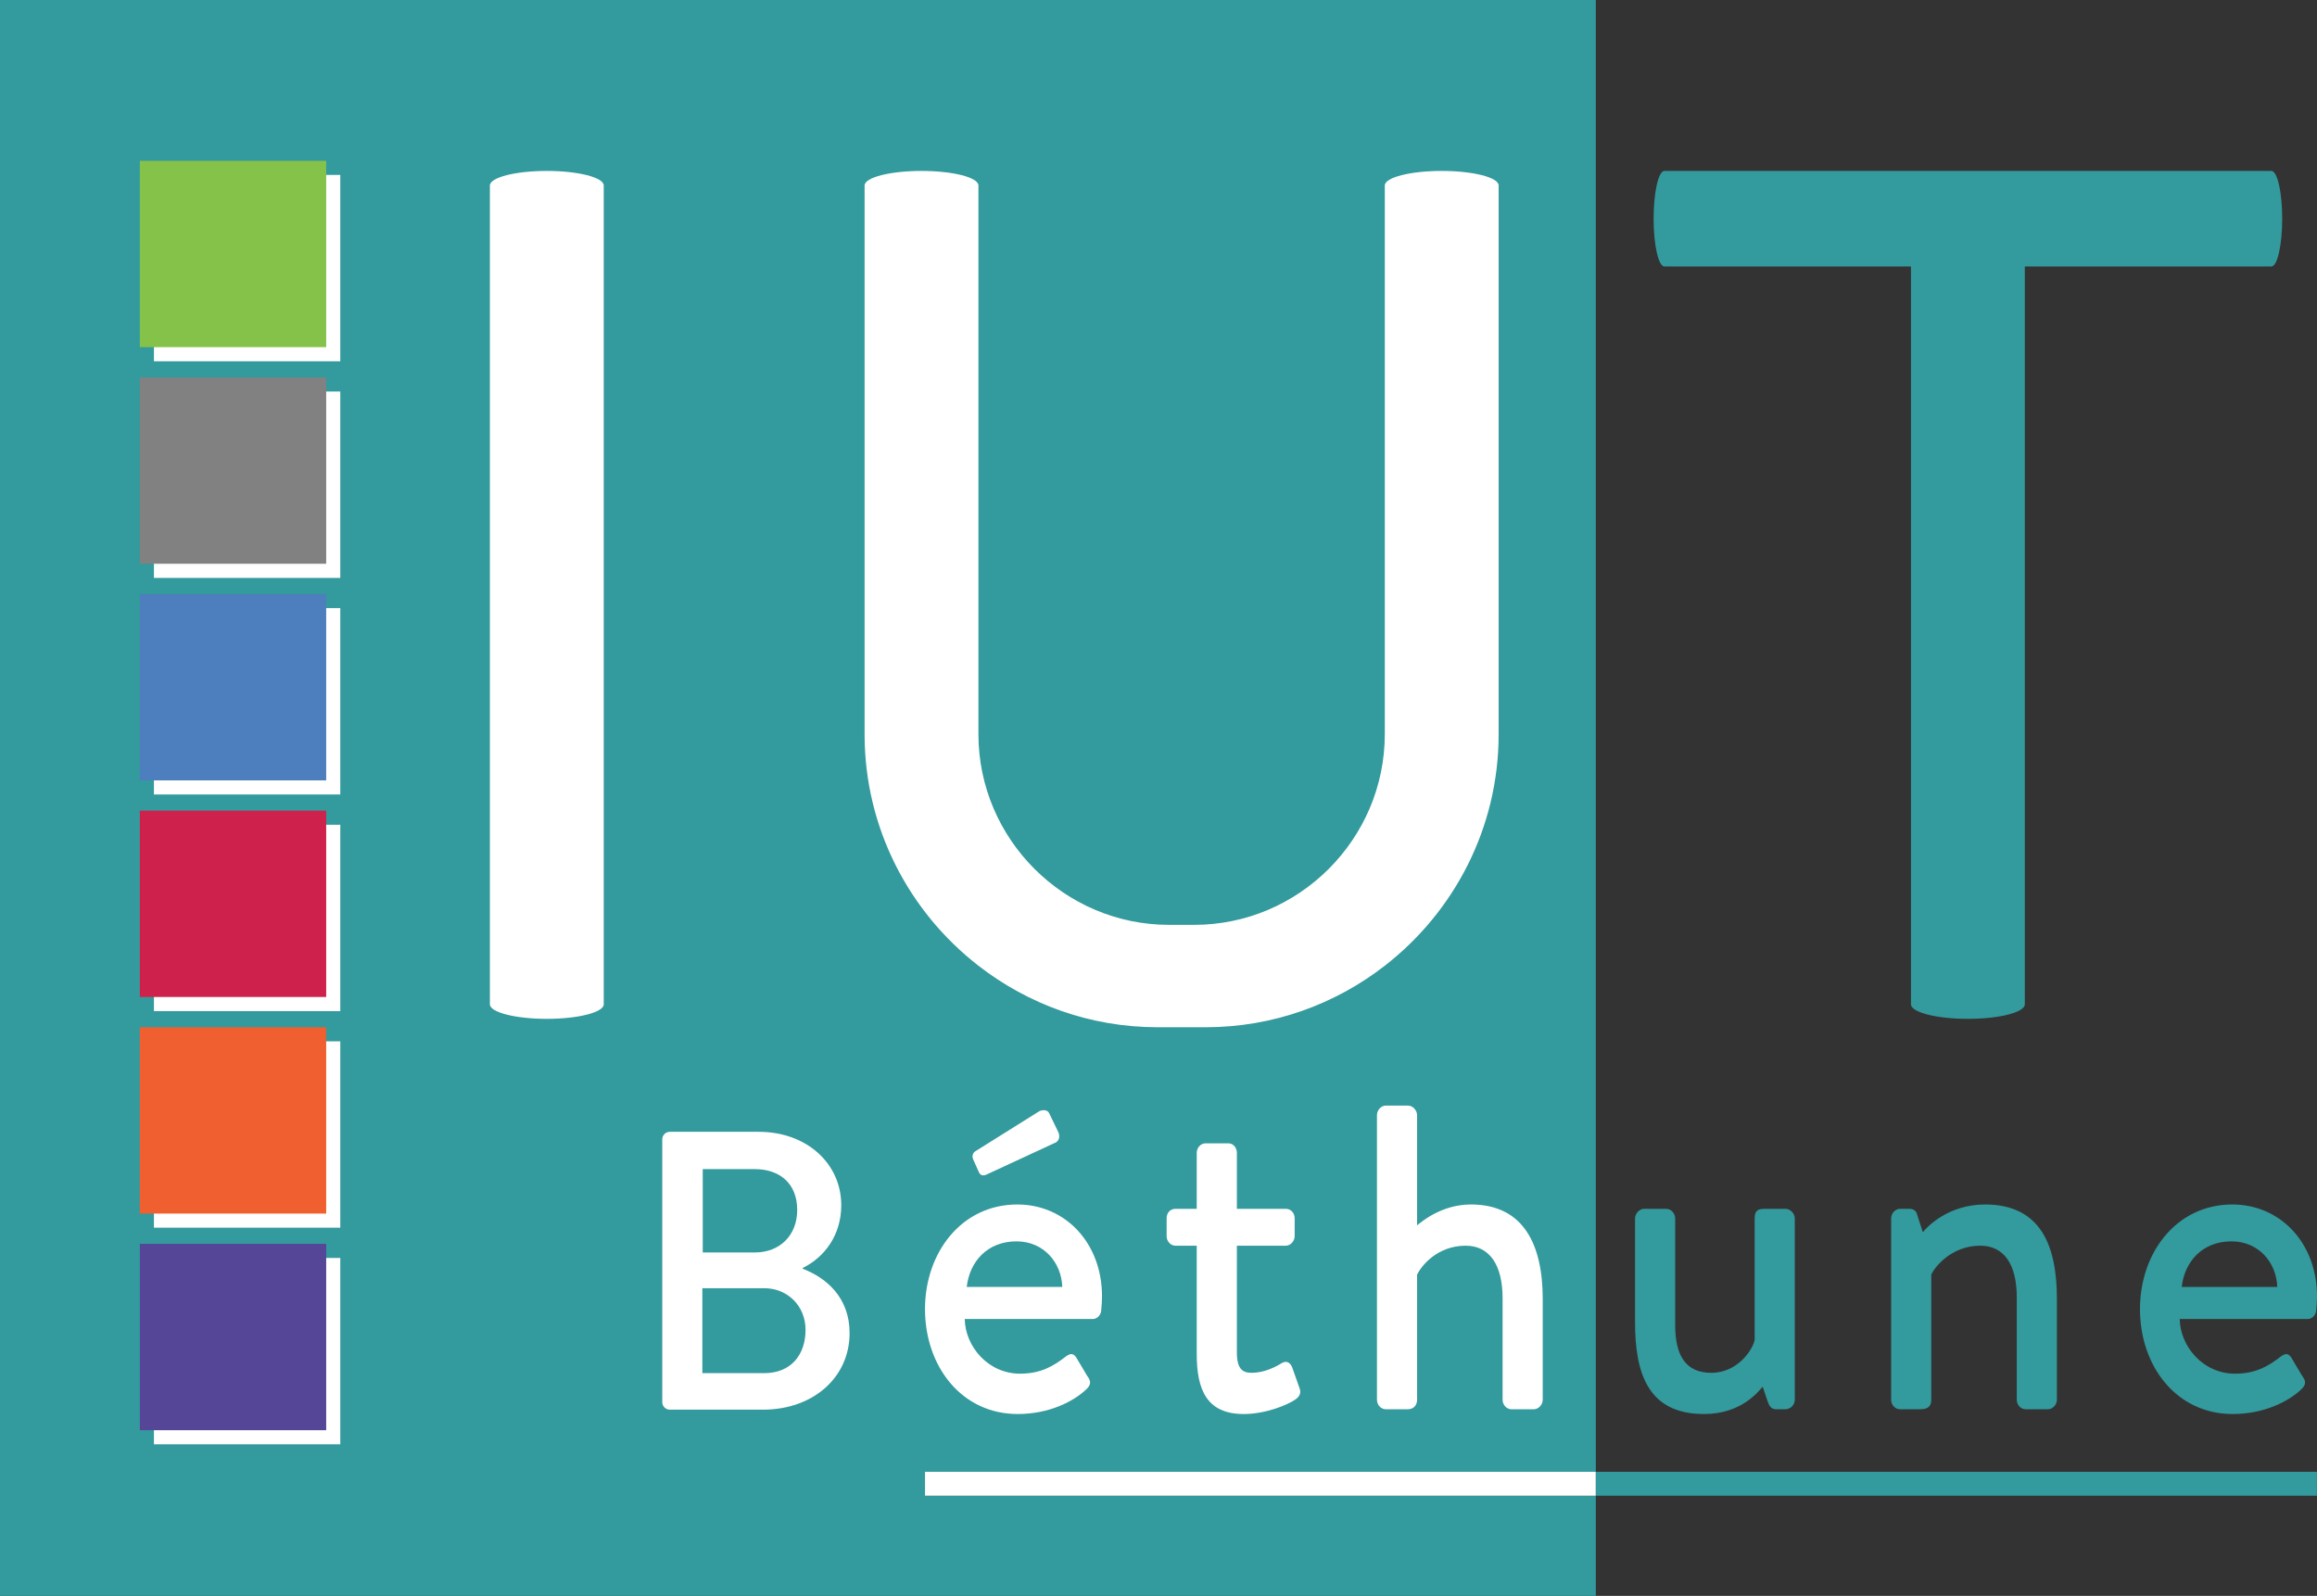
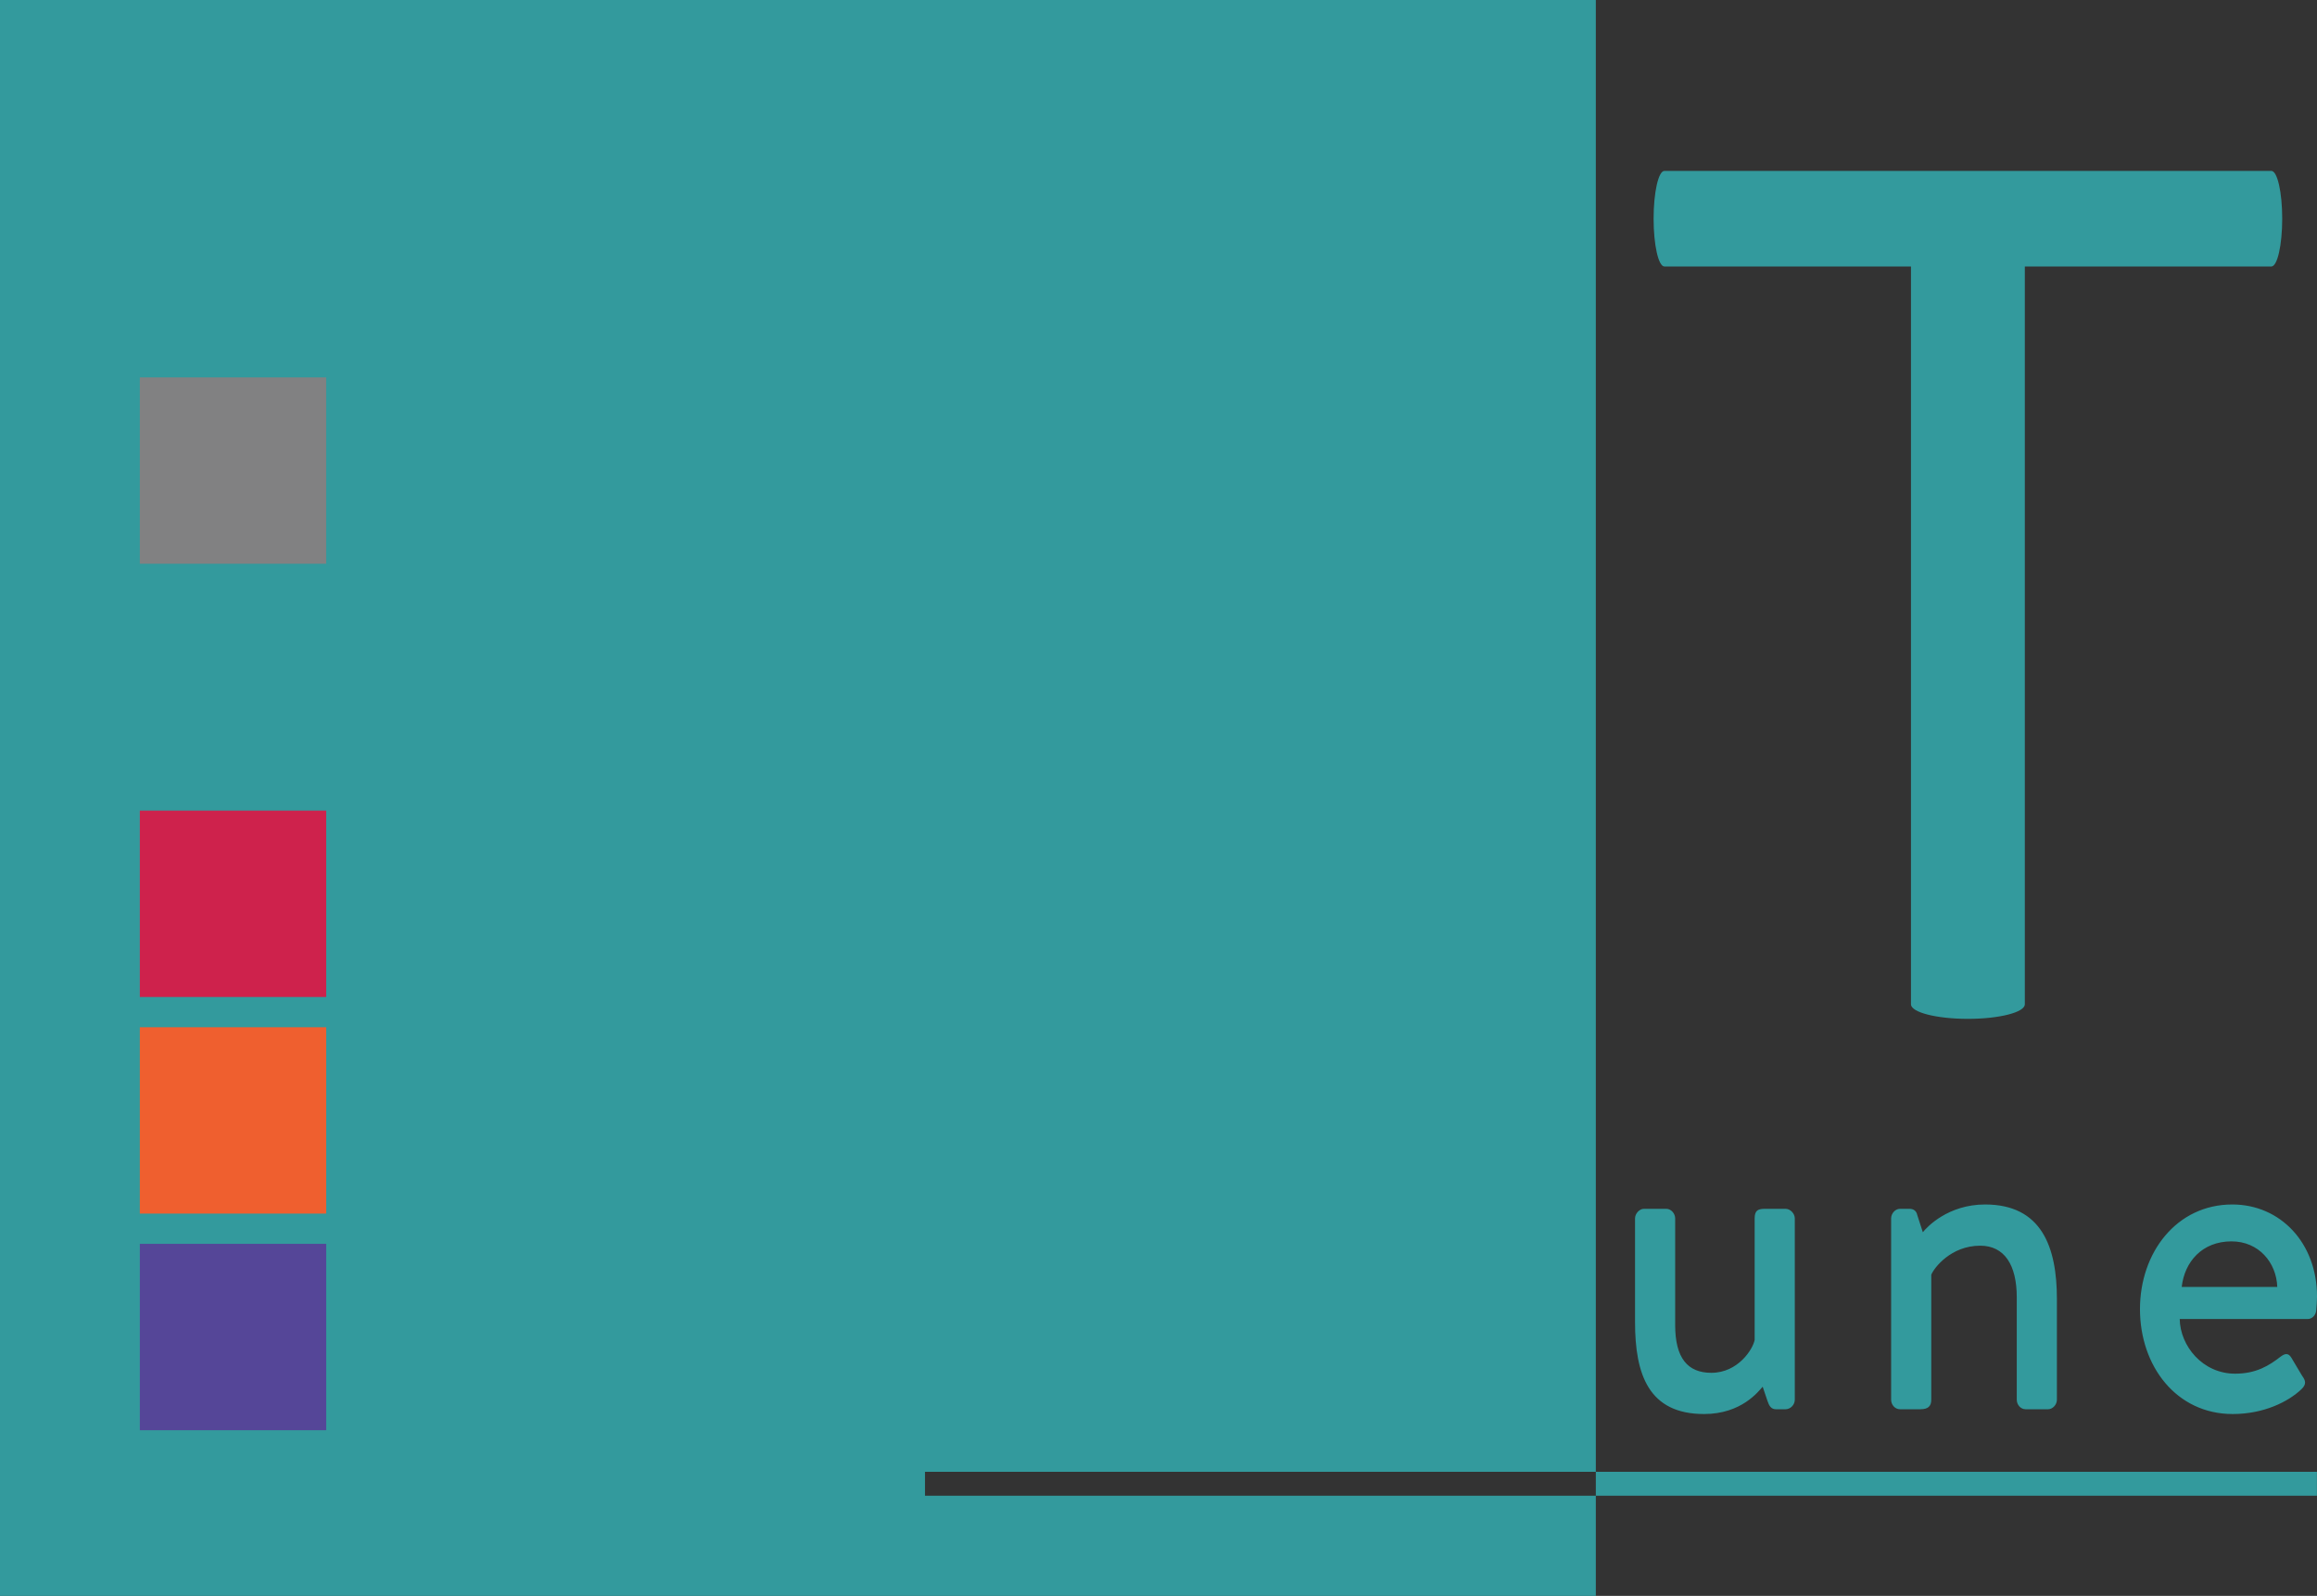
<svg xmlns="http://www.w3.org/2000/svg" width="600" height="413.25" viewBox="0 0 600 413.25">
  <rect x="0" y="0" width="600" height="413.25" fill="#333333" stroke="none" />
  <path fill="#339a9d" d="M239.53 381.12v6.2h173.72v25.93H0V0h413.25v381.12z" />
-   <path d="M39.861 93.55H88.12V45.29H39.861V93.55zm0 56.09H88.12v-48.258H39.861v48.258zm0 56.09H88.12v-48.258H39.861v48.258zm0 56.09H88.12v-48.258H39.861v48.258zm0 56.09H88.12v-48.258H39.861v48.258zm0 56.09H88.12v-48.257H39.861V374zM141.6 44.26c-8.14 0-14.74 1.69-14.74 3.77v212.03c0 2.08 6.6 3.77 14.74 3.77s14.74-1.69 14.74-3.77V48.03c0-2.08-6.6-3.77-14.74-3.77zm111.77 205.81c12.84 9.98 28.94 15.93 46.36 15.93h12.51c17.43 0 33.52-5.95 46.36-15.93 17.91-13.9 29.48-35.62 29.48-59.91V48.03c0-2.08-6.6-3.77-14.74-3.77s-14.74 1.69-14.74 3.77v142.08c0 27.16-22.22 49.38-49.37 49.38h-6.48c-27.16 0-49.38-22.22-49.38-49.38V48.03c0-2.08-6.6-3.77-14.74-3.77s-14.74 1.69-14.74 3.77v142.13c0 24.29 11.57 46.01 29.48 59.91zm-45.49 78.47v-.206c5.654-2.775 9.97-8.531 9.97-16.24 0-10.792-8.942-19.015-21.378-19.015h-23.024c-1.13 0-1.953.925-1.953 1.953v68.042c0 1.029.822 1.953 1.953 1.953h24.155c12.95 0 22.406-8.325 22.406-19.837 0-9.147-5.961-14.287-12.128-16.65zm-25.9-25.8h13.464c6.578 0 10.997 3.804 10.997 10.587 0 6.476-4.419 10.998-10.997 10.998h-13.465V302.74zm15.93 52.831h-16.034v-21.995h16.035c5.961 0 10.69 4.522 10.69 10.792 0 6.372-3.701 11.203-10.69 11.203zm87.257-16.262c.104-.899.208-2.696.208-3.595 0-13.818-9.46-23.816-21.933-23.816-14.45 0-23.908 12.47-23.908 27.073 0 14.83 9.459 27.187 24.012 27.187 8.004 0 14.345-3.145 17.775-6.404 1.455-1.347 1.04-2.359.208-3.482l-2.806-4.718c-.832-1.349-1.768-1.011-2.807-.225-2.91 2.247-6.237 4.382-11.746 4.382-8.42 0-14.241-7.19-14.346-14.155h33.16c1.04 0 2.08-.9 2.183-2.247zm-34.823-6.066c.728-6.516 5.301-11.797 12.89-11.797 7.068 0 11.642 5.506 11.85 11.797h-24.74zm5.614-29.322l17.463-8.088c.832-.45 1.144-1.572.624-2.696l-2.39-4.943c-.521-1.011-2.08-.786-2.704-.337l-16.32 10.223c-.623.337-1.04 1.236-.623 2.134l1.455 3.258c.416.899 1.04 1.236 2.495.45zm66.106 62.237c5.716 0 11.33-2.359 13.305-3.708 1.143-.785 1.663-1.684 1.143-3.032l-1.87-5.28c-.416-1.123-1.353-2.022-2.807-1.123-1.767 1.123-4.678 2.47-7.693 2.47-2.287 0-3.846-.898-3.846-5.28V322.57h12.682c1.248 0 2.287-1.236 2.287-2.472v-4.605c0-1.46-1.04-2.472-2.287-2.472h-12.682v-14.492c0-1.348-.935-2.47-2.183-2.47h-5.924c-1.248 0-2.288 1.122-2.288 2.47v14.492h-5.509c-1.35 0-2.286 1.012-2.286 2.472v4.605c0 1.236.935 2.472 2.286 2.472h5.51v28.085c0 9.212 2.598 15.503 12.162 15.503zm44.9-48.868v-28.535c0-1.235-1.143-2.47-2.287-2.47h-5.82c-1.248 0-2.287 1.235-2.287 2.47v73.695c0 1.35 1.039 2.472 2.286 2.472h5.718c1.454 0 2.39-1.01 2.39-2.472v-32.354c1.04-2.245 5.198-7.526 12.578-7.526 6.237 0 9.563 5.055 9.563 13.593v26.287c0 1.35 1.04 2.472 2.287 2.472h5.821c1.144 0 2.287-1.123 2.287-2.472v-26.063c0-14.154-4.99-24.49-18.607-24.49-7.588 0-12.786 4.494-13.93 5.393zM239.53 381.12v6.2h173.72v-6.2H239.53z" fill="#fff" />
-   <path fill="#85c24a" d="M36.21 41.64h48.258v48.258H36.21z" />
  <path fill="#818182" d="M36.21 97.73h48.258v48.258H36.21z" />
-   <path fill="#4d7ebd" d="M36.21 153.82h48.258v48.258H36.21z" />
  <path fill="#ce224c" d="M36.21 209.91h48.258v48.258H36.21z" />
  <path fill="#ef5f2f" d="M36.21 266.001h48.258v48.258H36.21z" />
  <path fill="#554698" d="M36.21 322.091h48.258v48.258H36.21z" />
  <path d="M431 69h63.86v191.06c0 2.08 6.6 3.77 14.74 3.77s14.74-1.69 14.74-3.77V69h63.85c1.55 0 2.8-5.54 2.8-12.37s-1.25-12.37-2.8-12.37H431c-1.54 0-2.79 5.54-2.79 12.37S429.46 69 431 69zm10.281 297.158c9.772 0 14.137-5.954 15.177-7.077l1.248 3.706c.415 1.236.935 2.135 2.182 2.135h2.495c1.247 0 2.391-1.123 2.391-2.472v-46.957c0-1.236-1.144-2.472-2.391-2.472h-5.302c-1.766 0-2.702.337-2.702 2.472v31.455c-.416 2.359-4.262 8.538-11.226 8.538-6.133 0-9.356-3.82-9.356-12.357v-27.636c0-1.236-1.04-2.472-2.286-2.472h-5.822c-1.143 0-2.287 1.236-2.287 2.472v26.85c0 13.592 3.535 23.815 17.88 23.815zm83.258-1.236h5.82c1.145 0 2.288-1.123 2.288-2.472v-26.063c0-13.48-3.95-24.49-18.607-24.49-9.563 0-15.072 5.842-16.112 7.19l-1.455-4.493c-.208-1.01-.935-1.573-1.975-1.573h-2.495c-1.247 0-2.286 1.236-2.286 2.472v46.957c0 1.35 1.039 2.472 2.286 2.472h5.302c1.974 0 2.806-.786 2.806-2.472v-32.354c.728-1.797 5.094-7.526 12.682-7.526 6.237 0 9.46 4.943 9.46 13.37v26.51c0 1.35 1.038 2.472 2.286 2.472zm29.619-25.95c0 14.828 9.46 27.186 24.012 27.186 8.005 0 14.346-3.145 17.776-6.404 1.455-1.347 1.04-2.359.208-3.482l-2.807-4.718c-.831-1.349-1.768-1.011-2.807-.225-2.91 2.247-6.236 4.382-11.746 4.382-8.42 0-14.24-7.19-14.345-14.155h33.16c1.04 0 2.079-.9 2.183-2.247.103-.899.208-2.696.208-3.595 0-13.818-9.46-23.816-21.933-23.816-14.45 0-23.909 12.47-23.909 27.073zm35.55-5.73h-24.74c.728-6.515 5.302-11.796 12.891-11.796 7.068 0 11.642 5.506 11.85 11.797zM413.25 387.32h186.73v-6.2H413.25v6.2z" fill="#339a9d" />
</svg>